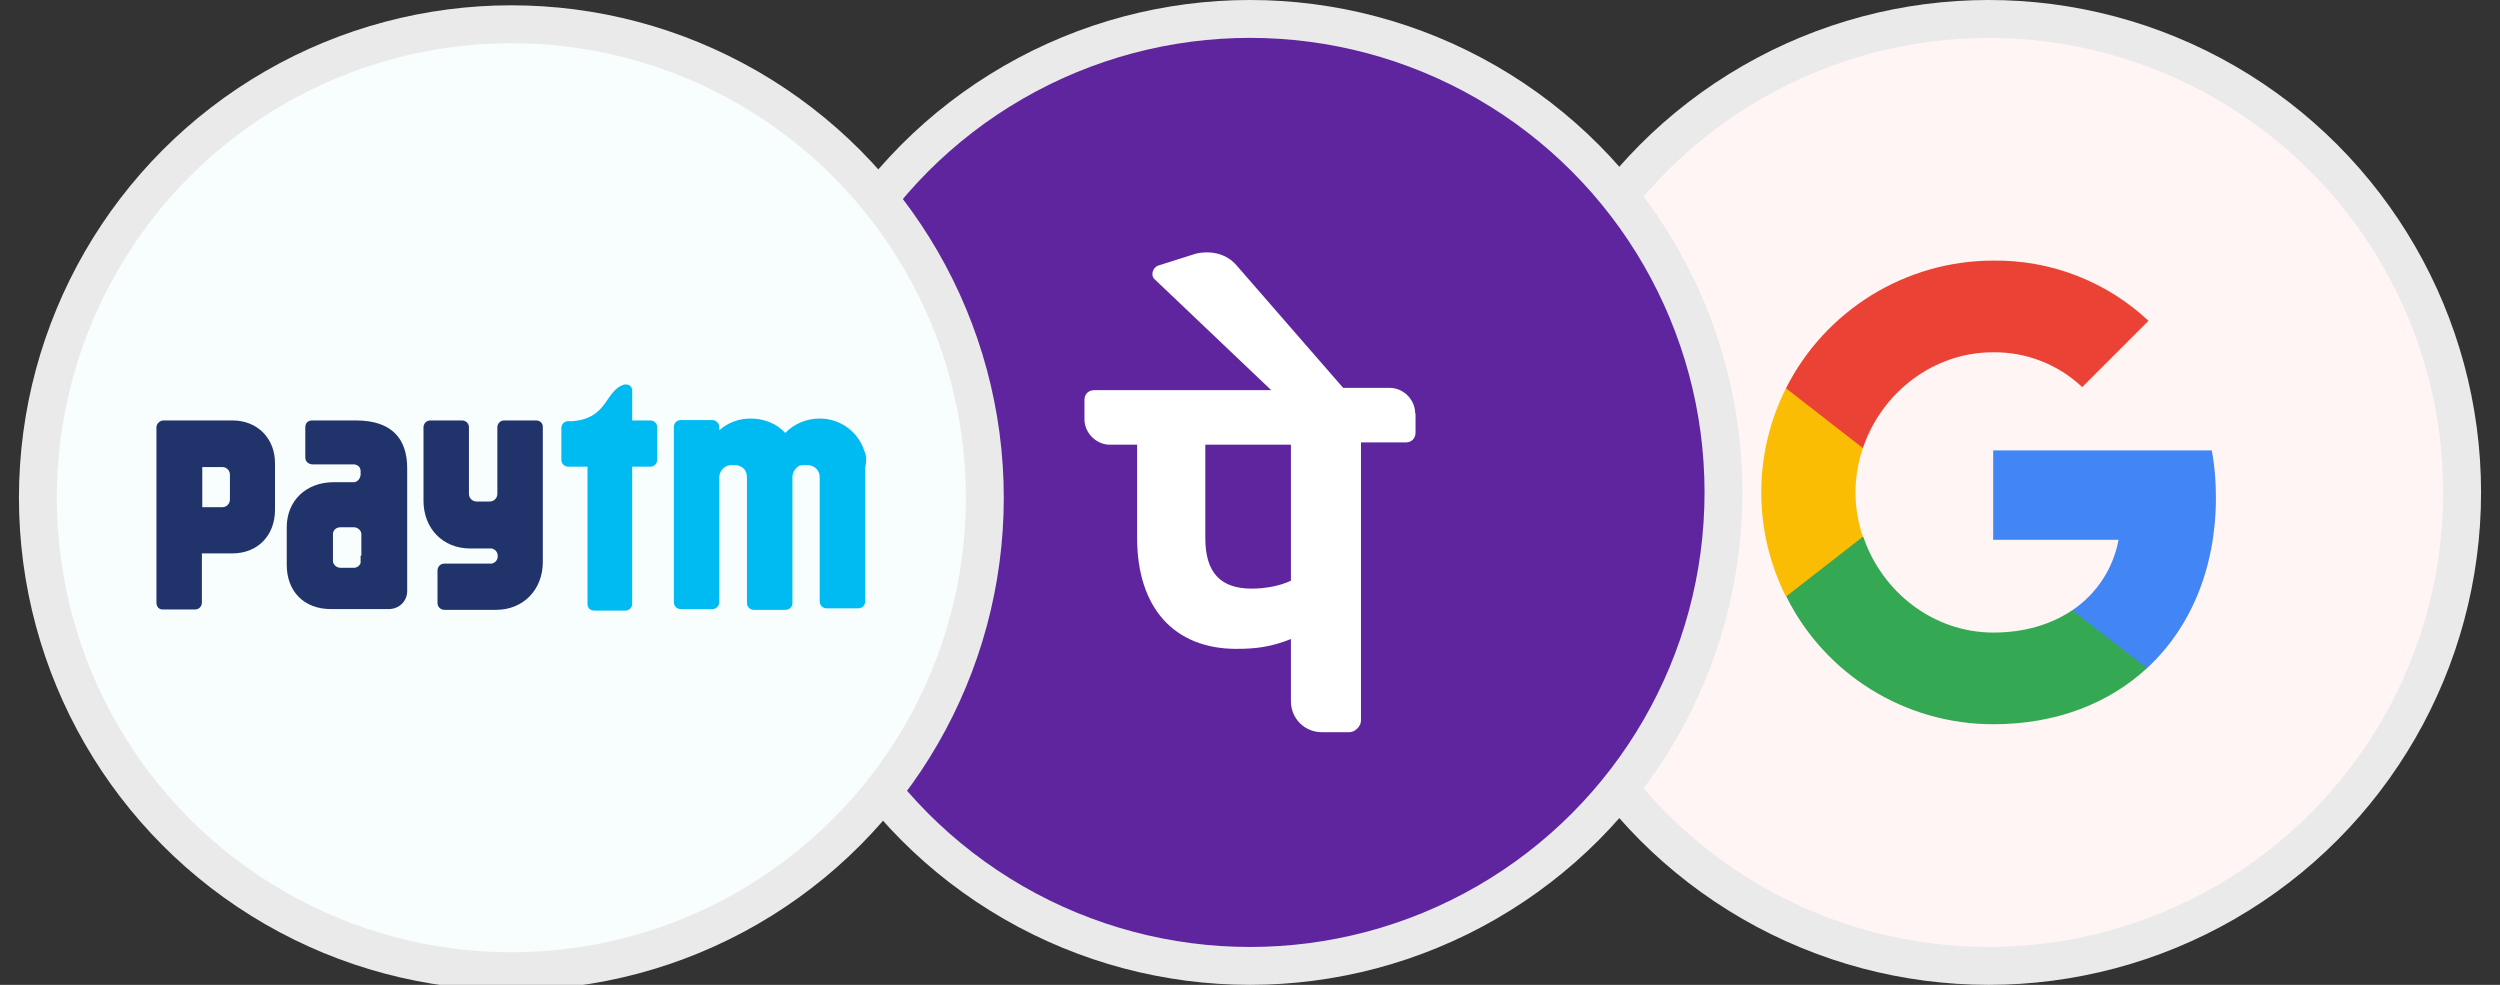
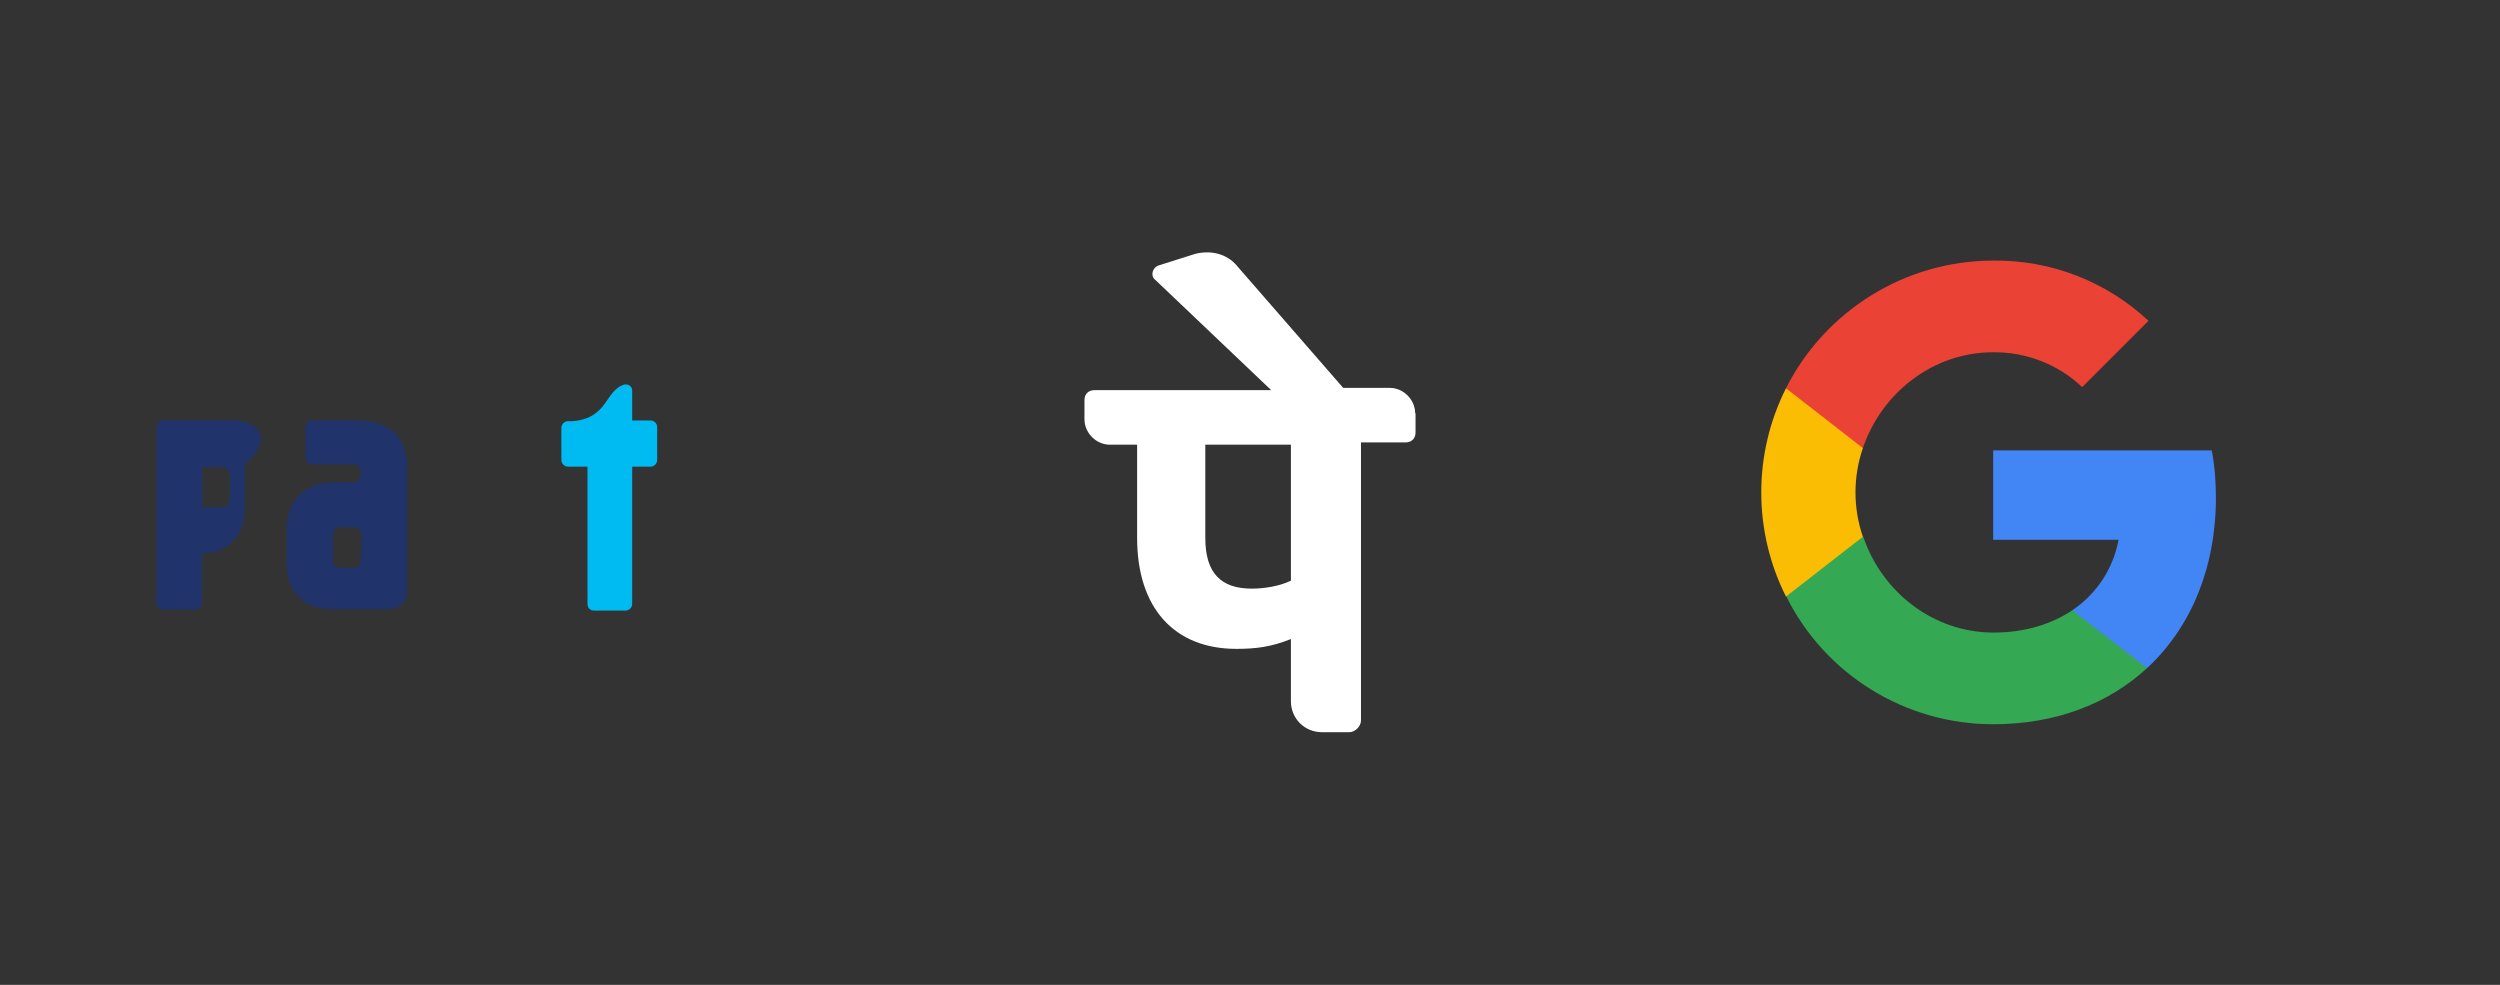
<svg xmlns="http://www.w3.org/2000/svg" version="1.1" id="Layer_1" x="0px" y="0px" width="66px" height="26px" viewBox="0 0 66 26" style="enable-background:new 0 0 66 26;" xml:space="preserve">
  <rect x="0" y="0" width="66" height="26" fill="#333333" stroke="none" />
  <style type="text/css"> .st0{fill:#FEF5F4;stroke:#EAEAEA;} .st1{fill:#4285F4;} .st2{fill:#34A853;} .st3{fill:#FBBC04;} .st4{fill:#EA4335;} .st5{fill:#5F259F;stroke:#EAEAEA;} .st6{fill:#FFFFFF;} .st7{fill:#F8FDFE;stroke:#EAEAEA;} .st8{fill-rule:evenodd;clip-rule:evenodd;fill:#00BAF2;} .st9{fill-rule:evenodd;clip-rule:evenodd;fill:#20336B;} </style>
  <g>
-     <circle class="st0" cx="52.5" cy="13" r="12.5" />
    <g>
      <path class="st1" d="M58.5,13.14c0-0.42-0.03-0.83-0.11-1.25h-5.77v2.36h3.31c-0.14,0.76-0.58,1.43-1.22,1.86v1.53h1.97 C57.83,16.58,58.5,15,58.5,13.14L58.5,13.14z" />
      <path class="st2" d="M52.62,19.12c1.65,0,3.04-0.54,4.06-1.48l-1.97-1.53c-0.55,0.37-1.26,0.59-2.08,0.59 c-1.6,0-2.95-1.08-3.44-2.53h-2.03v1.58C48.19,17.82,50.31,19.12,52.62,19.12z" />
      <path class="st3" d="M49.18,14.17c-0.26-0.76-0.26-1.58,0-2.34v-1.58h-2.03c-0.87,1.73-0.87,3.77,0,5.5L49.18,14.17z" />
      <path class="st4" d="M52.62,9.3c0.87-0.01,1.72,0.32,2.35,0.92l1.75-1.75c-1.11-1.04-2.58-1.61-4.1-1.59 c-2.31,0-4.43,1.31-5.47,3.37l2.03,1.58C49.67,10.38,51.02,9.3,52.62,9.3z" />
    </g>
  </g>
  <g>
-     <circle class="st5" cx="33" cy="13" r="12.5" />
    <path id="path36" class="st6" d="M37.36,10.91c0-0.36-0.31-0.67-0.67-0.67h-1.23l-2.82-3.24C32.38,6.7,31.97,6.6,31.56,6.7 l-0.98,0.31c-0.15,0.05-0.21,0.26-0.1,0.36l3.08,2.93h-4.67c-0.15,0-0.26,0.1-0.26,0.26v0.51c0,0.36,0.31,0.67,0.67,0.67h0.72v2.46 c0,1.85,0.98,2.93,2.62,2.93c0.51,0,0.92-0.05,1.44-0.26v1.64c0,0.46,0.36,0.82,0.82,0.82h0.72c0.15,0,0.31-0.15,0.31-0.31v-7.34 h1.18c0.15,0,0.26-0.1,0.26-0.26V10.91z M34.08,15.33c-0.31,0.15-0.72,0.21-1.03,0.21c-0.82,0-1.23-0.41-1.23-1.34v-2.46h2.26 V15.33z" />
  </g>
  <g>
-     <circle class="st7" cx="13.5" cy="13.14" r="12.5" />
    <g id="Page-1_1_">
      <g id="Paytm-Mall-Copy">
        <g id="Page-1">
          <g id="Group-Copy">
-             <path id="Fill-1" class="st8" d="M22.82,11.91c-0.16-0.51-0.64-0.86-1.17-0.86h-0.02c-0.35,0-0.68,0.15-0.9,0.38 c-0.22-0.24-0.55-0.38-0.9-0.38h-0.02c-0.31,0-0.6,0.11-0.82,0.31v-0.09c0-0.09-0.09-0.18-0.18-0.18h-0.84 c-0.11,0-0.18,0.09-0.18,0.18v4.63c0,0.11,0.09,0.18,0.18,0.18h0.84c0.09,0,0.16-0.07,0.18-0.16v-3.35 c0.02-0.15,0.13-0.27,0.29-0.29h0.15c0.07,0,0.13,0.04,0.18,0.07c0.07,0.05,0.11,0.15,0.11,0.26v3.31 c0,0.11,0.09,0.18,0.18,0.18h0.84c0.09,0,0.18-0.07,0.18-0.18V12.6c0-0.11,0.05-0.2,0.13-0.27c0.04-0.04,0.09-0.05,0.15-0.05 h0.15c0.18,0.02,0.29,0.16,0.29,0.31v3.29c0,0.11,0.09,0.18,0.18,0.18h0.84c0.11,0,0.18-0.09,0.18-0.18v-3.53 C22.89,12.11,22.86,12,22.82,11.91" />
            <path id="Fill-3" class="st8" d="M17.17,11.1h-0.48v-0.79l0,0l0,0c0-0.09-0.07-0.16-0.16-0.16c-0.02,0-0.02,0-0.04,0 c-0.53,0.15-0.42,0.9-1.39,0.97h-0.09c-0.02,0-0.02,0-0.04,0l0,0l0,0c-0.09,0.02-0.15,0.09-0.15,0.18v0.84 c0,0.11,0.09,0.18,0.18,0.18h0.51v3.62c0,0.11,0.07,0.18,0.18,0.18h0.82c0.11,0,0.18-0.09,0.18-0.18v-3.62h0.48 c0.11,0,0.18-0.09,0.18-0.18v-0.86C17.35,11.17,17.26,11.1,17.17,11.1" />
-             <path id="Fill-4" class="st9" d="M14.15,11.1h-0.84c-0.11,0-0.18,0.09-0.18,0.18v1.76c0,0.11-0.09,0.2-0.2,0.2h-0.35 c-0.11,0-0.2-0.09-0.2-0.2v-1.76c0-0.11-0.09-0.18-0.18-0.18h-0.84c-0.11,0-0.18,0.09-0.18,0.18v1.94 c0,0.73,0.51,1.26,1.23,1.26h0.53c0,0,0.02,0,0.04,0c0.09,0.02,0.16,0.09,0.16,0.2c0,0.11-0.07,0.18-0.16,0.2c0,0,0,0-0.02,0 h-1.23c-0.11,0-0.18,0.09-0.18,0.18v0.86c0,0.11,0.09,0.18,0.18,0.18h1.37c0.71,0,1.23-0.53,1.23-1.26v-3.57 C14.33,11.17,14.26,11.1,14.15,11.1" />
-             <path id="Fill-5" class="st9" d="M6.07,12.66v0.53c0,0.11-0.09,0.2-0.2,0.2H5.79l0,0H5.34v-1.06h0.53c0.11,0,0.2,0.09,0.2,0.2 V12.66L6.07,12.66L6.07,12.66z M6.14,11.1H4.31c-0.09,0-0.18,0.09-0.18,0.18v4.63c0,0.11,0.07,0.18,0.16,0.18h0.86 c0.11,0,0.18-0.09,0.18-0.18v-1.3h0.8c0.68,0,1.13-0.48,1.13-1.15v-1.21C7.27,11.58,6.8,11.1,6.14,11.1L6.14,11.1L6.14,11.1z" />
+             <path id="Fill-5" class="st9" d="M6.07,12.66v0.53c0,0.11-0.09,0.2-0.2,0.2H5.79l0,0H5.34v-1.06h0.53c0.11,0,0.2,0.09,0.2,0.2 V12.66L6.07,12.66L6.07,12.66z M6.14,11.1H4.31c-0.09,0-0.18,0.09-0.18,0.18v4.63c0,0.11,0.07,0.18,0.16,0.18h0.86 c0.11,0,0.18-0.09,0.18-0.18v-1.3c0.68,0,1.13-0.48,1.13-1.15v-1.21C7.27,11.58,6.8,11.1,6.14,11.1L6.14,11.1L6.14,11.1z" />
            <path id="Fill-6" class="st9" d="M9.52,14.65v0.13c0,0.02,0,0.02,0,0.04c0,0.02,0,0.02,0,0.04l0,0 c-0.02,0.07-0.09,0.13-0.18,0.13H8.99c-0.11,0-0.2-0.09-0.2-0.18v-0.16l0,0v-0.42l0,0v-0.13l0,0c0-0.11,0.09-0.18,0.2-0.18 h0.35c0.11,0,0.2,0.09,0.2,0.18v0.57H9.52L9.52,14.65z M9.4,11.1H8.24c-0.11,0-0.18,0.07-0.18,0.18v0.8 c0,0.11,0.09,0.18,0.2,0.18h1.1c0.09,0.02,0.16,0.07,0.16,0.18v0.11c-0.02,0.09-0.07,0.16-0.16,0.18H8.81 c-0.73,0-1.24,0.49-1.24,1.19v0.99c0,0.69,0.44,1.17,1.17,1.17h1.52c0.27,0,0.49-0.2,0.49-0.48v-3.24 C10.75,11.59,10.35,11.1,9.4,11.1L9.4,11.1L9.4,11.1z" />
          </g>
        </g>
      </g>
    </g>
  </g>
</svg>